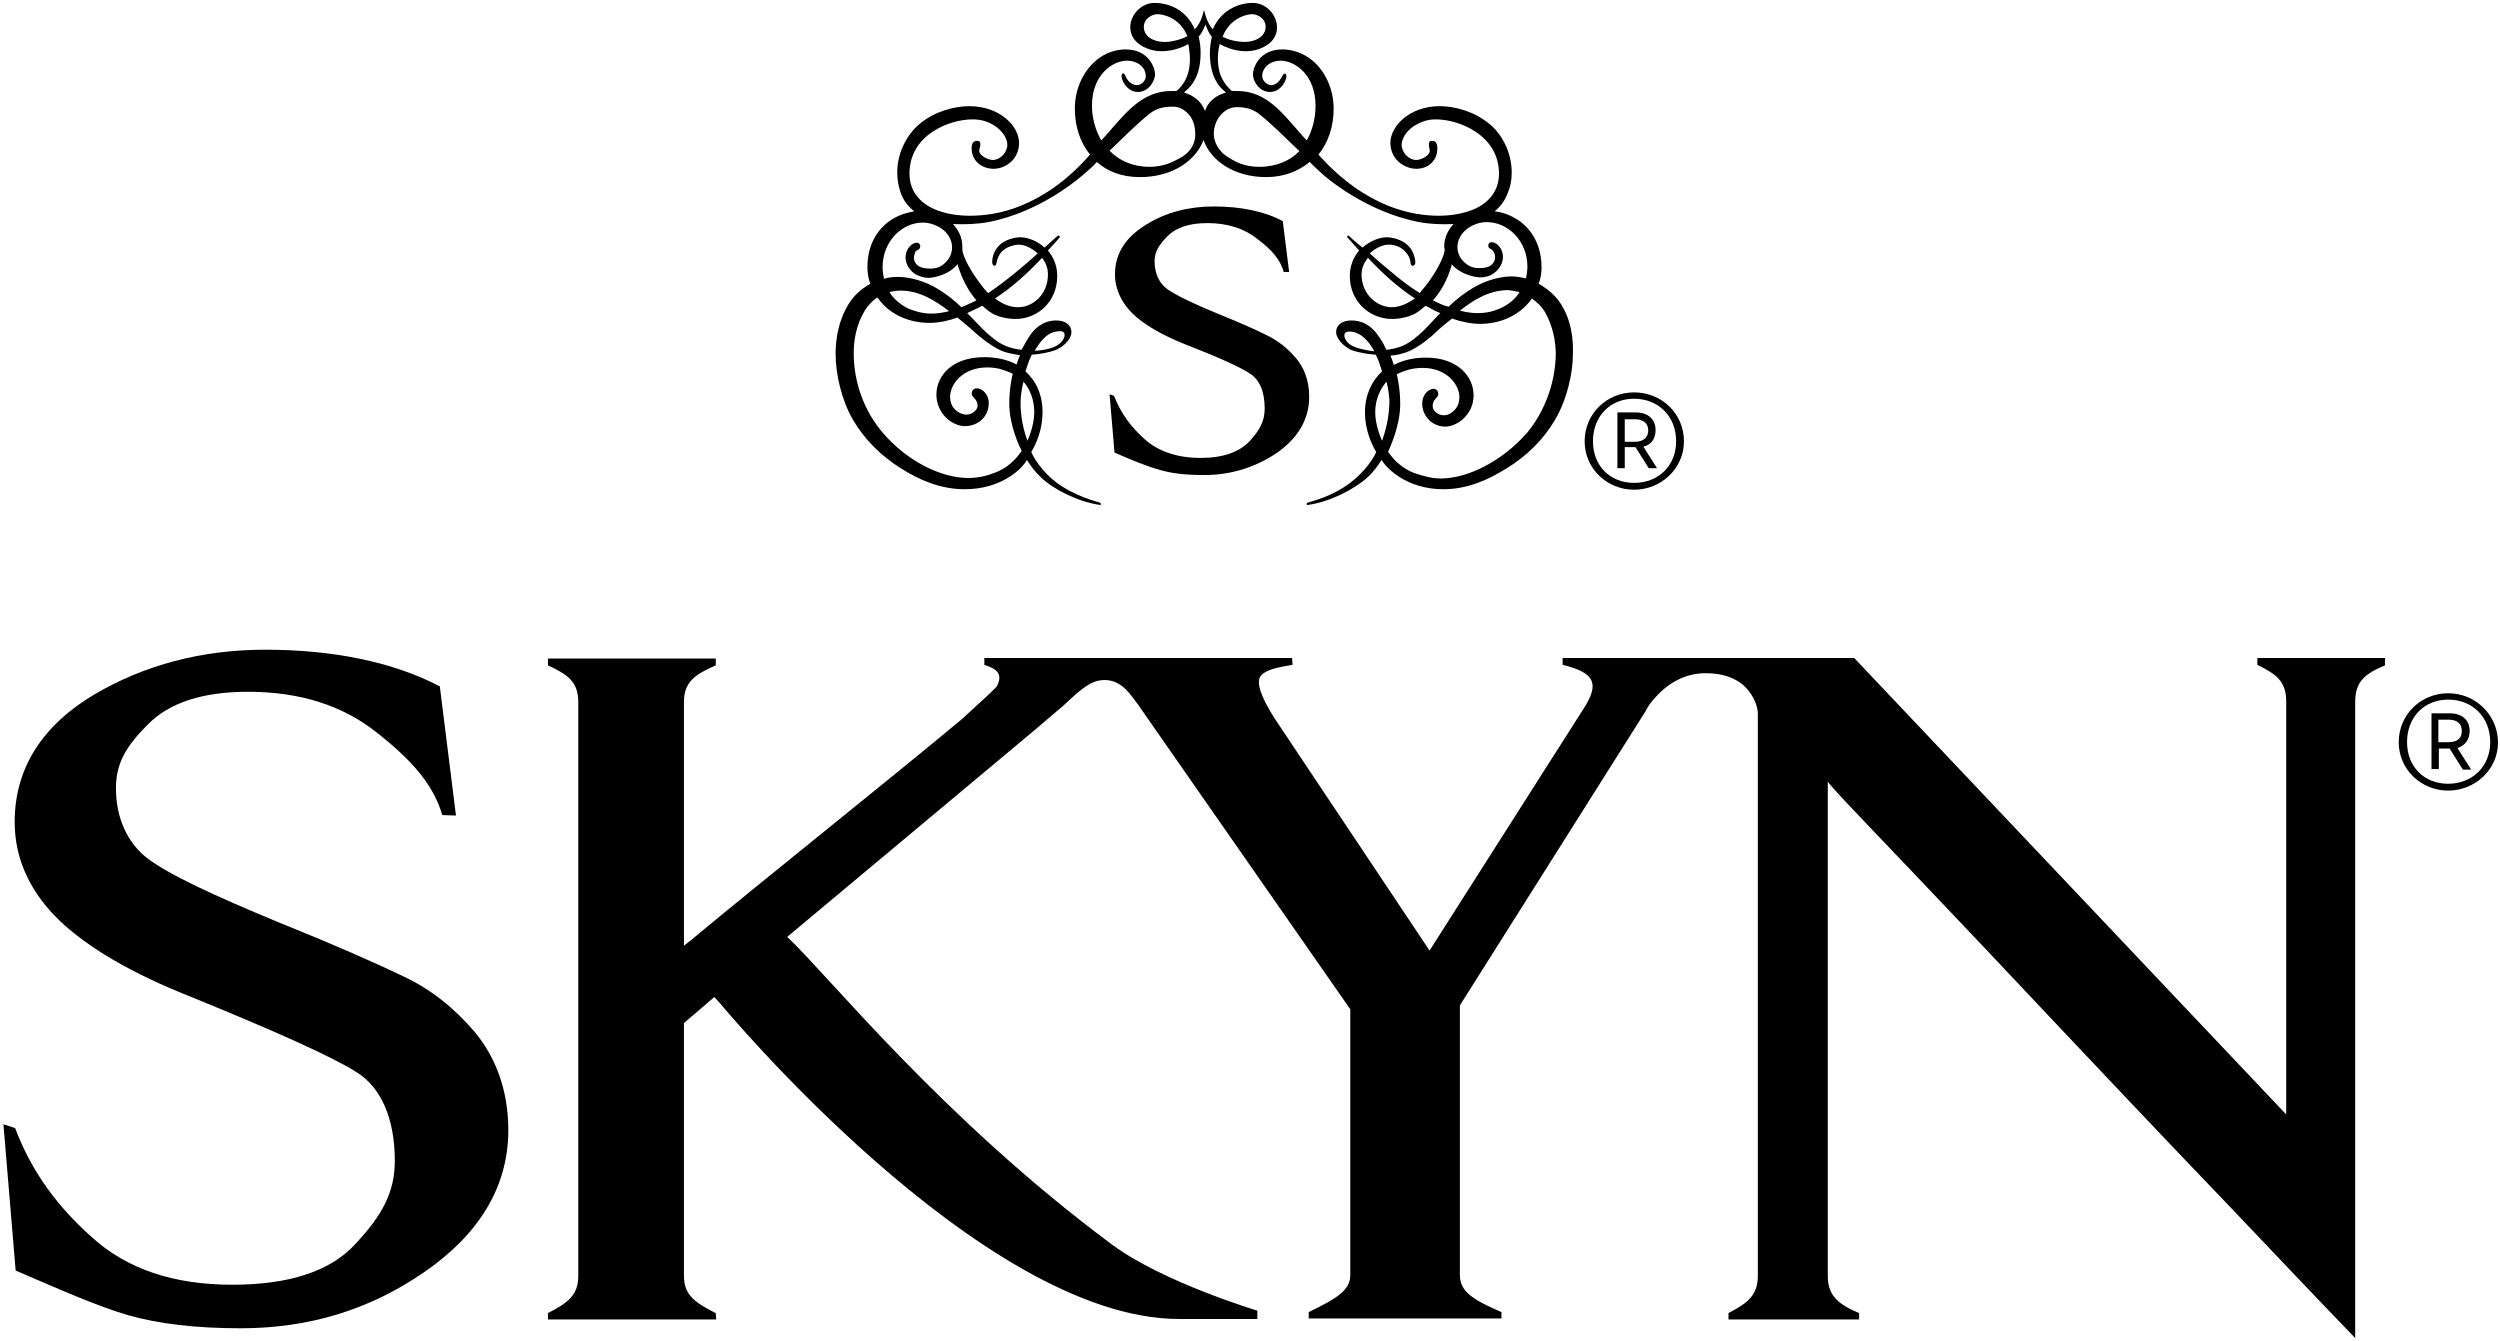
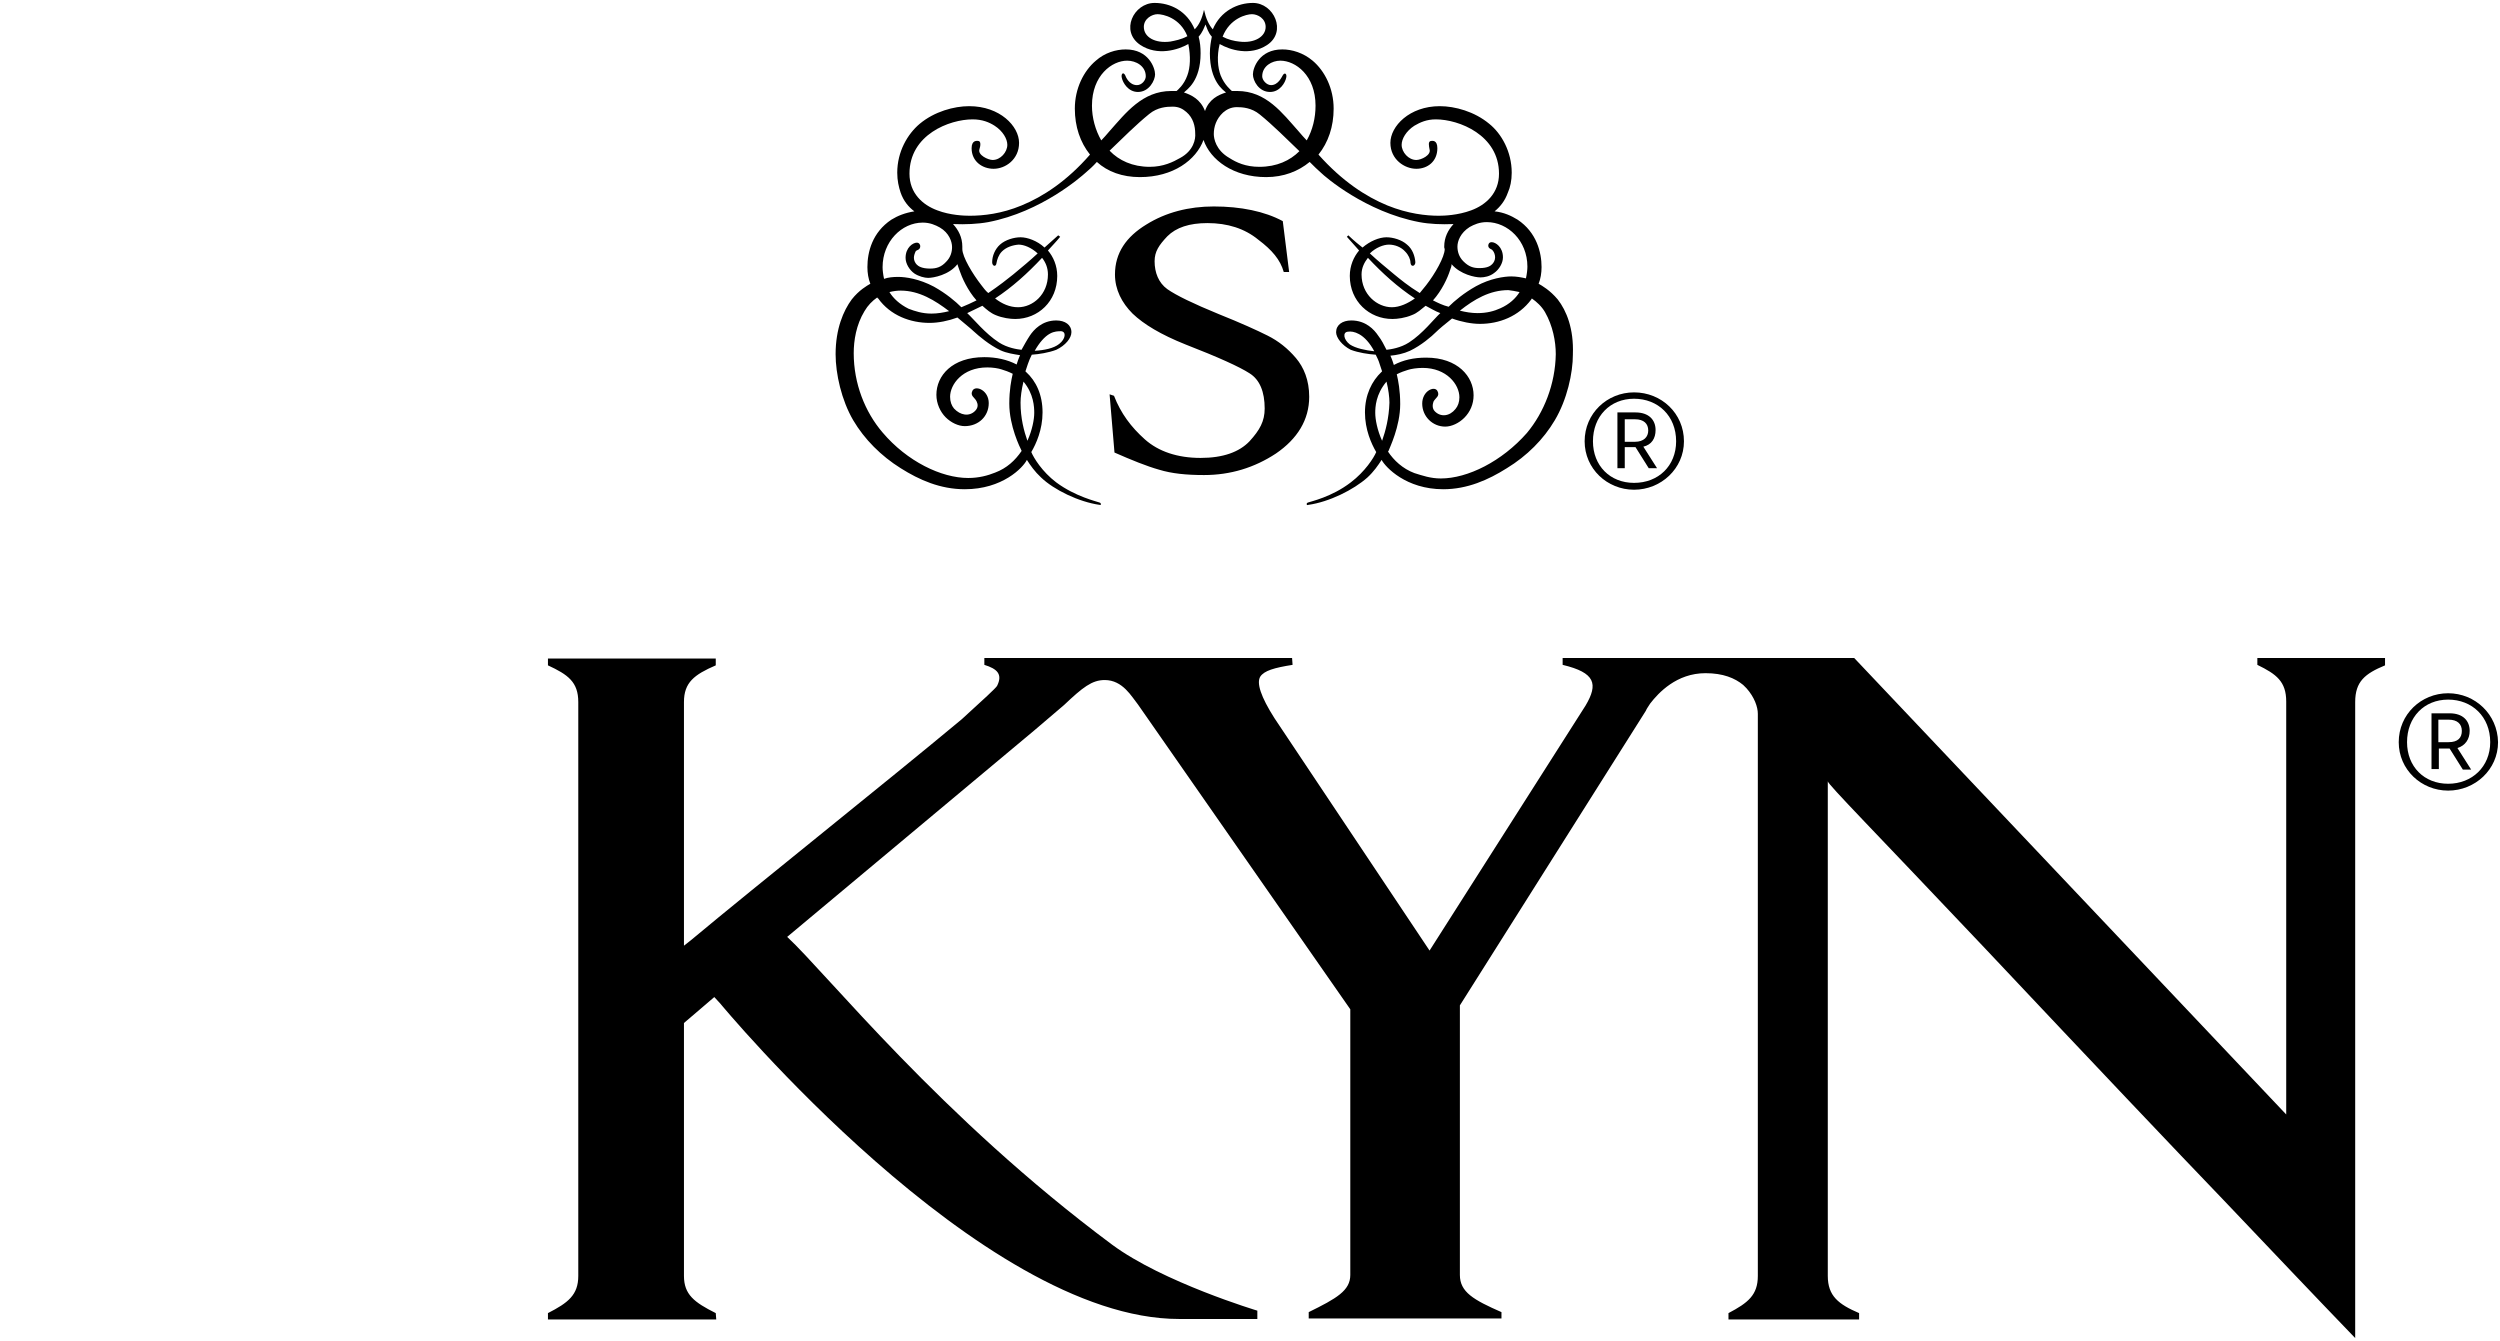
<svg xmlns="http://www.w3.org/2000/svg" version="1.2" viewBox="0 0 511 274" width="511" height="274">
  <style />
  <path fill-rule="evenodd" d="m321.5 72.4c0 3.9-1.2 9.3-3.7 13.5-2.3 3.9-5.7 7.3-9.8 9.8-3.8 2.4-8.1 4.3-13 4.3-7.6 0-11.8-4.5-12.6-6-0.7 1.1-1.6 2.4-2.9 3.6-2.8 2.5-7.8 5-12.1 5.6-0.3 0.1-0.3 0-0.3-0.2 0-0.1 0-0.2 0.3-0.3 0.5-0.2 4.8-1.1 8.7-4.1 2.9-2.2 4.7-5 5.2-6.2-1-1.7-2.3-4.6-2.3-8.1 0-3.6 1.4-6.4 3.4-8.3l0.1-0.1c-0.2-0.5-0.3-1-0.5-1.5-0.2-0.7-0.5-1.3-0.8-1.9-1.5-0.1-3.5-0.4-5.1-1-1.8-0.9-3-2.5-3-3.6 0-1.5 1.3-2.4 3.1-2.4 3 0 4.7 1.9 5.5 3.1 0.7 0.9 1.2 1.9 1.7 2.9 0.9-0.1 2.9-0.4 4.6-1.5 2.8-1.8 5.1-4.8 6.4-6-1.1-0.4-2-1-3-1.5-0.9 0.7-1.7 1.5-2.8 1.9-1.4 0.6-3 0.8-4 0.8-4.7 0-8.7-3.6-8.7-8.8 0-2.1 0.8-3.9 1.9-5.2-0.8-0.9-1.6-1.8-2.5-2.8l0.3-0.3c0 0 1.1 1.1 2.9 2.5 1.5-1.3 3.4-2.1 4.9-2.1 1.3 0 3.1 0.5 4.2 1.5 1.1 0.9 1.6 2.3 1.7 3.6 0 0.8-0.9 1.1-1 0.1 0-0.7-0.4-1.6-1.1-2.3-0.8-0.9-2.1-1.4-3.3-1.4-1.1 0-2.7 0.6-3.9 1.8 1.5 1.4 3.3 2.9 5 4.3 1.1 0.9 2.9 2.4 5.2 3.8 0.4-0.5 0.9-1.1 1.3-1.6 1.8-2.3 3.8-5.8 3.8-7.4-0.1-0.2-0.1-0.3-0.1-0.5 0-1.9 0.8-3.4 1.9-4.6h-0.1c-2.4 0.1-4.8 0-6.9-0.4-11-2.1-19.3-9.3-20.1-10.1-0.7-0.6-1.4-1.3-2.3-2.2-2.3 1.9-5.3 3.1-8.9 3.1-6.7 0-11.4-3.5-12.8-7.6-1.5 4.1-6.2 7.6-13 7.6-3.6 0-6.6-1.1-8.8-3.1-0.8 0.9-1.6 1.6-2.3 2.2-0.9 0.8-9 8-19.9 10.1-2.2 0.4-4.7 0.5-7.1 0.4h-0.1c1.1 1.2 1.9 2.7 1.9 4.6 0 0.2 0 0.3 0 0.5 0 1.6 2.1 5.1 3.9 7.4 0.4 0.5 0.8 1.1 1.4 1.6 2.2-1.5 4-2.9 5.1-3.8 1.7-1.4 3.5-2.9 5-4.3-1.3-1.2-2.8-1.8-3.9-1.8-1.2 0.1-2.5 0.5-3.4 1.4-0.7 0.7-1 1.7-1.1 2.3-0.1 1-0.9 0.7-0.9-0.1 0-1.3 0.6-2.7 1.6-3.6 1.1-1 2.9-1.5 4.2-1.5 1.4 0 3.4 0.7 4.9 2.1 1.7-1.5 2.8-2.5 2.8-2.5l0.4 0.3c-0.8 1-1.7 1.9-2.5 2.8 1.1 1.3 1.9 3.1 1.9 5.2 0 5.2-3.9 8.8-8.6 8.8-1 0-2.6-0.2-4-0.8-1-0.4-1.8-1.1-2.7-1.9-1 0.5-2.1 1-3.1 1.5 1.3 1.2 3.7 4.2 6.5 6 1.7 1.1 3.7 1.4 4.6 1.5 0.5-0.9 1.1-2 1.7-2.9 0.8-1.2 2.5-3.1 5.4-3.1 1.8 0 3.1 0.9 3.1 2.4 0 1.2-1.2 2.7-3.1 3.6-1.6 0.6-3.5 0.9-5 1-0.3 0.6-0.6 1.3-0.8 1.9-0.2 0.5-0.3 1-0.5 1.5l0.1 0.1c2.1 1.9 3.4 4.7 3.4 8.3 0 3.5-1.3 6.4-2.3 8.1 0.5 1.2 2.2 4 5.1 6.2 3.9 2.9 8.3 3.9 8.8 4.1 0.3 0.1 0.3 0.2 0.3 0.3 0.1 0.2 0 0.2-0.2 0.2-4.3-0.6-9.4-3.1-12-5.6-1.3-1.2-2.2-2.5-2.9-3.6-0.8 1.6-5 6-12.7 6-5 0-9.3-1.9-13.1-4.3-4-2.5-7.4-5.9-9.7-9.8-2.4-4.1-3.6-9.5-3.6-13.5 0-5.2 1.6-8.9 3.3-11.2 1.5-1.9 3.1-2.8 3.8-3.2-0.4-1-0.6-2.2-0.6-3.4 0-3.1 1-7.1 4.9-9.7 1.3-0.8 2.8-1.4 4.7-1.7-1.2-0.9-2.2-2.1-2.8-3.8-0.4-1.2-0.7-2.5-0.7-4.1 0-4.3 2.1-7.9 4.6-10 3-2.5 7-3.6 10.1-3.6 6.3 0 10.2 4.1 10.2 7.5 0 3.4-2.8 5.3-5.2 5.3-2.3 0-4.5-1.5-4.5-4.2 0-1.7 1.1-1.5 1.3-1.5 0.7 0 0.5 1.1 0.3 1.7-0.4 1.2 1.8 2.2 2.7 2.2 1.6 0 3-1.6 3-3.1 0-1.2-0.9-2.8-2.6-3.9-1.1-0.7-2.5-1.3-4.5-1.3-4.7 0-12.9 3.1-12.9 11.1 0 4 2.7 6.4 5.7 7.5 2.6 1 5.5 1.1 6.6 1.1 2.8 0 6.5-0.4 10.6-2.1 4.4-1.8 9.3-5 14-10.4-2-2.5-3.1-5.7-3.1-9.4 0-4.1 1.8-7.7 4.3-9.8 1.8-1.6 4.1-2.3 6.1-2.3 4.7 0 6 3.8 6 5.1 0 1.2-1.2 3.6-3.5 3.6-2 0-3.1-1.9-3.3-2.9-0.2-0.8 0.3-1.3 0.7-0.5 0.1 0.3 0.8 2 2.4 2 1 0 1.8-1 1.8-1.8 0-2.1-2-3.2-3.8-3.2-3.1 0-7.2 3-7.2 9.2 0 2.5 0.7 5 1.9 7.1 0.5-0.5 1.1-1.2 1.7-1.9 3.3-3.7 6.7-8.2 12.6-8.2 0.5 0 0.9 0 1.1 0 0.2-0.2 1.5-1.2 2.2-3.2 0.6-1.6 0.7-3.9 0.2-6.4-2.1 1.2-6.3 2.5-9.8 0.2-4.2-2.8-1.4-8.6 2.9-8.6 3.2 0 6.6 1.6 8.2 5.4 0.9-0.9 1.5-2.2 1.9-4 0.4 1.8 1 3.1 1.8 4 1.6-3.8 5.1-5.4 8.2-5.4 4.3 0 7 5.9 2.9 8.6-3.5 2.3-7.6 1-9.7-0.2-0.6 2.5-0.4 4.8 0.2 6.4 0.8 2 2.1 3 2.3 3.2 0.3 0 0.6 0 1.1 0 5.9 0 9.2 4.5 12.5 8.2 0.6 0.7 1.2 1.4 1.7 1.9 1.2-2.1 1.8-4.6 1.8-7.1 0-6.2-4.1-9.2-7.2-9.2-1.7 0-3.7 1.1-3.7 3.2 0 0.8 0.9 1.8 1.8 1.8 1.5 0 2.2-1.7 2.4-2 0.4-0.7 0.9-0.3 0.7 0.5-0.2 1-1.3 2.9-3.3 2.9-2.3 0-3.5-2.3-3.5-3.6 0-1.3 1.3-5.1 6-5.1 2 0 4.3 0.7 6.2 2.3 2.5 2.1 4.3 5.7 4.3 9.8 0 3.7-1.1 6.9-3.1 9.4 4.8 5.4 9.7 8.6 14.1 10.4 4.2 1.7 7.9 2.1 10.5 2.1 1.1 0 3.9-0.1 6.6-1.1 3-1.1 5.7-3.5 5.7-7.5 0-7.9-8.2-11.1-12.9-11.1-1.9 0-3.2 0.6-4.4 1.3-1.7 1.1-2.6 2.7-2.6 3.9 0 1.5 1.4 3.1 3 3.1 1 0 3.1-1 2.7-2.2-0.1-0.6-0.4-1.7 0.4-1.7 0.2 0 1.2-0.2 1.2 1.5 0 2.7-2 4.2-4.3 4.2-2.4 0-5.3-1.9-5.3-5.3 0-3.4 3.9-7.5 10.1-7.5 3.1 0 7.1 1.1 10.1 3.6 2.5 2 4.6 5.7 4.6 10 0 1.6-0.3 3-0.8 4.1-0.6 1.7-1.6 2.9-2.7 3.8 1.9 0.2 3.4 0.9 4.7 1.7 3.9 2.6 4.9 6.7 4.9 9.7 0 1.2-0.2 2.4-0.6 3.4 0.7 0.4 2.3 1.3 3.9 3.2 1.8 2.3 3.3 6 3.1 11.2zm-71.6-64.9c1.1 0.6 2.4 0.9 3.4 1 3.1 0.4 5.4-1 5.4-3 0-1.7-1.6-2.6-2.8-2.6-1.1 0-4.5 0.8-6 4.6zm-7.2-0.1c-1.5-3.8-5-4.5-6.1-4.5-1.1 0-2.8 0.9-2.8 2.6 0 2.1 2.3 3.4 5.4 3 1-0.2 2.2-0.4 3.5-1.1zm-31.2 64.3c1.9-0.1 3.9-0.5 5-1.4 1.3-1 1.5-2.5 0.4-2.6-0.6 0-1.4 0-2.3 0.5-1.1 0.6-2.2 1.9-3.1 3.5zm-8.1-10.7c1.4 1.1 3 1.8 4.7 1.8 3 0 6.1-2.6 6.1-6.7 0-1.4-0.5-2.5-1.2-3.4-3 3.2-6.1 6-9.6 8.3zm5.2 21.3c0 3.2 0.7 5.8 1.4 7.8 1-2.2 1.4-4.4 1.4-5.7 0-1.2-0.1-3.9-2.2-6.4-0.4 1.6-0.6 3.2-0.6 4.3zm-12.9-17.4c-1.9 0.7-3.9 1.1-5.7 1.1-3.9 0-8-1.5-10.5-5-0.1 0-0.1-0.1-0.2-0.2-1 0.7-1.9 1.6-2.6 2.8-1.7 2.8-2.2 6-2.2 8.6 0 6.2 2.3 12 5.9 16.2 5 5.9 12 9.3 17.5 9.3 2.2 0 4-0.5 5.5-1.1 2.4-0.9 4.1-2.5 5.4-4.4v-0.1c-0.3-0.6-2.5-5-2.5-9.6 0-2.8 0.4-4.8 0.7-6.1-0.8-0.4-1.6-0.7-2.3-0.9-0.6-0.2-1.7-0.4-2.9-0.4-5.1 0-7.6 3.5-7.6 6 0 1 0.3 1.8 0.8 2.4 1.3 1.4 3.1 1.7 4.3 0.5 0.7-0.7 0.6-1.4 0.3-2-0.4-0.8-1.4-1.1-0.8-2.2 0.7-1.1 3.3 0 3.3 2.6 0 2.7-2.1 4.7-4.9 4.7-1.3 0-2.8-0.7-3.9-1.8-1.1-1.1-1.9-2.8-1.9-4.6 0-3.9 3.2-7.7 9.8-7.7 2.4 0 4.7 0.5 6.6 1.5 0.1-0.3 0.3-1 0.7-1.9-1.2-0.2-2.7-0.4-4-1-2.3-1.1-4.4-2.9-5.5-3.9-0.5-0.5-1.9-1.6-3.3-2.8zm-10-1.8c1.3 0.5 2.8 1 4.7 1 1.2 0 2.4-0.2 3.6-0.5-2.9-2.2-6.1-4.2-9.9-4.2-0.7 0-1.5 0.1-2.3 0.3 0.8 1.3 2.1 2.5 3.9 3.4zm4-6.3c-0.7 0-1.9-0.3-2.8-0.9-1-0.7-1.8-2-1.8-3.2 0-2.1 1.5-3.1 2.3-3.1 0.6 0 0.7 0.6 0.7 0.7 0 0.8-0.7 0.8-0.9 1-0.2 0.4-0.4 0.9-0.4 1.4 0 0.6 0.3 1.1 0.6 1.4 0.3 0.3 1 0.8 2.7 0.8 1.3 0 2.3-0.3 3.3-1.4 0.9-0.9 1.2-2 1.2-3 0-1.1-0.6-2.9-2.5-4-0.9-0.5-2-1-3.5-1-4.3 0-8.2 3.9-8.2 9.1 0 0.6 0.1 1.5 0.3 2.4 0.8-0.3 1.8-0.4 2.9-0.4 1.5 0 4.3 0.4 7.3 2 2.5 1.4 4.4 3 5.6 4.2 1-0.4 2.1-0.9 3.1-1.4-1.8-2-3-4.7-3.5-6.2-0.2-0.5-0.3-0.9-0.4-1.2-1.7 2.2-4.9 2.8-6 2.8zm54.6-29.5c0-1.5-0.4-3.2-1.8-4.4-0.7-0.6-1.5-1.1-2.8-1.1-1.2 0-3.1 0.1-4.8 1.5-2.6 2.1-5.5 5-8.1 7.5 1.9 2 4.7 3.3 8.2 3.3 2.8 0 4.8-1 6.2-1.8 2.8-1.5 3.2-3.9 3.1-5zm6.3-8.4c-0.6-0.5-3.3-2.3-3.3-8 0-1.3 0.2-2.4 0.4-3.4-0.8-0.9-1-1.8-1.3-2.5-0.3 0.7-0.6 1.6-1.4 2.5 0.3 1.1 0.4 2.2 0.4 3.4 0 5.7-2.8 7.4-3.4 8 1.5 0.5 3.4 1.4 4.3 3.8 0.8-2.4 2.7-3.3 4.3-3.8zm15 12c-2.6-2.5-5.5-5.4-8.1-7.5-1.7-1.4-3.6-1.5-4.7-1.5-1.2 0-2.1 0.5-2.8 1.1-1.4 1.3-1.9 2.9-1.9 4.4 0 0.9 0.4 3.3 3.2 4.9 1.4 0.9 3.3 1.8 6.1 1.8 3.6 0 6.3-1.3 8.2-3.2zm23.6 30.1c-3.5-2.3-6.6-5.1-9.6-8.3-0.7 0.9-1.3 2-1.3 3.4 0 4.1 3.2 6.7 6.2 6.7 1.6 0 3.3-0.8 4.7-1.8zm-8.3 10.8c-0.9-1.7-2-2.9-3.1-3.5-0.9-0.5-1.7-0.6-2.3-0.5-1.1 0.1-0.9 1.6 0.4 2.6 1.2 0.8 3.2 1.2 5 1.4zm15.2-9.1c1.2-1.2 3.1-2.8 5.6-4.2 2.9-1.6 5.8-2 7.2-2 1.1 0 2.1 0.2 3 0.4 0.2-0.9 0.3-1.8 0.3-2.4 0-5.3-4-9.1-8.3-9.1-1.5 0-2.6 0.5-3.5 1-1.9 1.2-2.5 2.9-2.5 4 0 1 0.3 2.1 1.2 3 1.1 1.1 2 1.4 3.3 1.4 1.7 0 2.3-0.5 2.6-0.8 0.3-0.3 0.6-0.8 0.6-1.4 0-0.5-0.2-1.1-0.5-1.4-0.1-0.3-0.9-0.3-0.9-1 0-0.2 0.1-0.7 0.7-0.7 0.8 0 2.3 1 2.3 3.1 0 1.2-0.8 2.5-1.8 3.2-0.9 0.7-2 0.9-2.8 0.9-1.1 0-4.1-0.6-5.9-2.7q0 0.5-0.3 1.2c-0.5 1.6-1.7 4.2-3.5 6.2 1 0.5 2 1 3.2 1.3zm12.2-3.4c-3.8 0-7 1.9-9.9 4.2 1.2 0.3 2.4 0.5 3.6 0.5 1.9 0 3.4-0.4 4.7-1 1.8-0.8 3.1-2 3.9-3.3-0.8-0.2-1.6-0.3-2.3-0.4zm-24.3 23c0-1.1-0.2-2.7-0.6-4.3-2.2 2.6-2.3 5.2-2.3 6.4 0 1.3 0.4 3.5 1.4 5.7 0.7-2 1.4-4.6 1.5-7.8zm34-9.9c0-2.6-0.6-5.8-2.2-8.6-0.7-1.2-1.7-2.1-2.7-2.8 0 0.1-0.1 0.1-0.1 0.2-2.6 3.5-6.6 5-10.5 5-1.7 0-3.8-0.4-5.7-1.1-1.4 1.1-2.7 2.2-3.2 2.7-1 1-3.1 2.8-5.4 3.9-1.3 0.6-2.8 0.9-4 1 0.4 0.9 0.6 1.6 0.7 1.9q2.8-1.5 6.6-1.5c6.5 0 9.7 3.9 9.7 7.7 0 1.8-0.7 3.4-1.9 4.6-1.1 1.1-2.6 1.8-3.9 1.8-2.6 0-4.7-2.1-4.7-4.7 0-2.6 2.5-3.7 3.1-2.6 0.6 1.1-0.4 1.4-0.8 2.2-0.2 0.6-0.3 1.4 0.3 2 1.2 1.2 3 1 4.2-0.5 0.5-0.6 0.8-1.4 0.8-2.4 0-2.6-2.6-6-7.5-6-1.2 0-2.4 0.2-3 0.4-0.7 0.2-1.5 0.5-2.3 0.9 0.3 1.3 0.7 3.3 0.7 6.1 0 4.6-2.2 9-2.4 9.6-0.1 0.1-0.1 0.1-0.1 0.1 1.2 1.8 3 3.5 5.4 4.4 1.6 0.5 3.3 1.1 5.4 1.1 5.5 0 12.5-3.5 17.6-9.3 3.5-4.2 5.8-10 5.9-16.1zm-53.1 0.8c1.6 1.9 2.7 4.5 2.7 7.9 0 4.7-2.4 8.6-6.8 11.6-4.4 2.9-9.3 4.4-14.7 4.4-3.6 0-6.6-0.3-9.2-1.1-2.5-0.7-5.7-2-9.1-3.5l-1-11.9 0.9 0.3c1.4 3.6 3.5 6.4 6.3 8.9 2.8 2.5 6.7 3.8 11.4 3.8 4.6 0 7.9-1.2 10-3.4 2.1-2.3 3.1-4.1 3.1-6.7 0-3.4-1-5.9-3.1-7.2-2-1.3-6.4-3.3-13.1-5.9-5-2-8.5-4.1-10.8-6.3-2.2-2.2-3.6-4.9-3.6-8 0-4.4 2.3-7.7 6.4-10.2 4-2.5 8.7-3.7 13.8-3.7 5.5 0 10.4 1 14.1 3l1.3 10.4h-1.1c-0.7-2.5-2.4-4.5-5.2-6.6-2.8-2.3-6.3-3.4-10.4-3.4-3.7 0-6.4 0.9-8.2 2.7-1.7 1.8-2.6 3.1-2.6 5.1 0 2.3 0.8 4.4 2.6 5.7q2.7 1.9 10.5 5.1c4.5 1.8 7.8 3.3 10 4.4 2.2 1.1 4.1 2.6 5.8 4.6z" />
  <path fill-rule="evenodd" d="m344.2 90.2c0 5.6-4.7 9.9-10.2 9.9-5.5 0-10.1-4.3-10.1-9.9 0-5.7 4.6-10 10.1-10 5.6 0 10.2 4.3 10.2 10zm-1.6 0c0-5.2-3.7-8.7-8.6-8.7-4.9 0-8.4 3.6-8.4 8.7 0 5 3.5 8.5 8.4 8.5 5 0 8.6-3.5 8.6-8.5zm-6.7 1.1l2.8 4.4h-1.7l-2.7-4.3h-2.2v4.3h-1.5v-11.4h3.7c2.7 0 4.1 1.5 4.1 3.6 0 1.7-0.8 3-2.5 3.4zm1-3.3c0-1.4-0.9-2.3-2.7-2.3h-2.1v4.6h2.1c1.8 0 2.7-1 2.7-2.3z" />
  <path fill-rule="evenodd" d="m510.6 151.7c0 5.6-4.7 9.9-10.2 9.9-5.5 0-10.1-4.3-10.1-9.9 0-5.7 4.6-10 10.1-10 5.5 0 10.1 4.3 10.2 10zm-1.6 0c0-5.2-3.7-8.7-8.6-8.7-4.9 0-8.4 3.6-8.4 8.7 0 5 3.5 8.5 8.4 8.5 4.9 0 8.6-3.5 8.6-8.5zm-6.7 1.2l2.8 4.4h-1.7l-2.7-4.3h-2.2v4.2h-1.5v-11.4h3.7c2.7 0 4.1 1.5 4.1 3.6 0 1.7-0.9 3-2.5 3.5zm0.9-3.5c0-1.4-0.9-2.3-2.7-2.3h-2.1v4.6h2.1c1.9 0 2.7-0.9 2.7-2.3z" />
  <path d="m487.5 134.6v1.4c-4.1 1.7-6.1 3.3-6.1 7.5v130c-8.1-8.4-17.1-17.9-26.9-28.2q-15-15.6-48.9-51.6c-22.7-24-32-33.4-32-34v101.1c0 4.1 2.2 5.8 6.4 7.6v1.3h-26.7v-1.3c4-2.1 6-3.7 6-7.6v-109.8c0-1.4 0-3.4 0-5.1 0-1.4-0.7-3.4-2.3-5.2-0.2-0.2-0.5-0.5-0.7-0.7-1.7-1.4-4.1-2.4-7.7-2.4-5.9 0-9.6 4-11.3 6.2-0.3 0.5-0.7 1-0.9 1.5l-38 60.2v55.1c0 3.5 2.8 5.1 8.5 7.6v1.3h-39.4v-1.3c5.7-2.8 8.5-4.4 8.5-7.6v-54.3l-43.4-62.3c-1.3-1.6-3.1-5-6.8-5-2.6 0-4.5 1.5-8.3 5.1l-6.1 5.2-50.5 42.2c8.2 7.6 31.3 36.8 66.4 62.9 10.4 7.7 29.7 13.5 29.7 13.5v1.7h-16c-40.5 0-93.8-64.5-93.8-64.5l-1.2-1.3-2.8 2.4-3.4 2.9v51.7c0 3.8 2.1 5.4 6.5 7.6l0.1 1.3h-34.4v-1.3c4.1-2.1 6.2-3.7 6.2-7.6v-117.3c0-4.1-2.1-5.6-6.2-7.5v-1.4h34.3v1.4c-4.4 1.9-6.5 3.5-6.5 7.5v49.8c0.4-0.3 0.9-0.7 1.4-1.1 13.9-11.6 39.8-32.2 55.4-45.2 4.5-4.1 6.9-6.3 7.2-6.8 1.2-2.4 0-3.5-2.6-4.3v-1.4h62.9l0.1 1.4c-3.8 0.6-5.8 1.2-6.6 2.4-0.8 1.3 0.1 4.1 2.9 8.5l31.7 47.5 31.9-50.1c2.6-4.4 2-6.7-4.7-8.3v-1.4h59.6l88.3 93.3v-84.4c0-4.1-2-5.6-5.9-7.5v-1.4h26.1z" />
-   <path d="m97 210.9c4.1 4.9 6.9 11.6 6.9 20.1 0 11.8-6.2 21.5-17.3 29.1-11.2 7.7-23.6 11.4-37.4 11.4q-13.7 0-23.1-2.7c-6.2-1.8-14.3-5.4-22.9-9.1l-2.5-29.9 2.4 0.8c3.4 9 8.7 16.1 15.8 22.4 7.1 6.4 16.6 9.6 28.6 9.6 11.7 0 20.2-2.8 25.3-8.5 5.2-5.6 7.9-10.3 7.9-16.8 0-8.5-2.7-15-7.9-18.2-5.1-3.2-16.3-8.2-33.4-15.2-12.5-4.9-21.4-10.2-27.2-15.7-5.7-5.5-9.2-12.2-9.2-20.2 0-11.1 5.8-19.8 16.2-26 10.3-6.1 22.1-9.2 35-9.2 13.8 0 26.2 2.5 35.7 7.5l3.3 26.4-2.8-0.1c-1.8-6.2-6.2-11.2-13.3-16.8q-10.5-8.4-26.4-8.4c-9.2 0-16.1 2.2-20.5 6.7-4.4 4.4-6.5 7.9-6.5 13 0 5.9 2.2 11.1 6.5 14.4 4.4 3.3 13.4 7.5 26.7 13 11.4 4.6 19.8 8.3 25.4 11 5.8 2.7 10.5 6.5 14.7 11.4z" />
</svg>